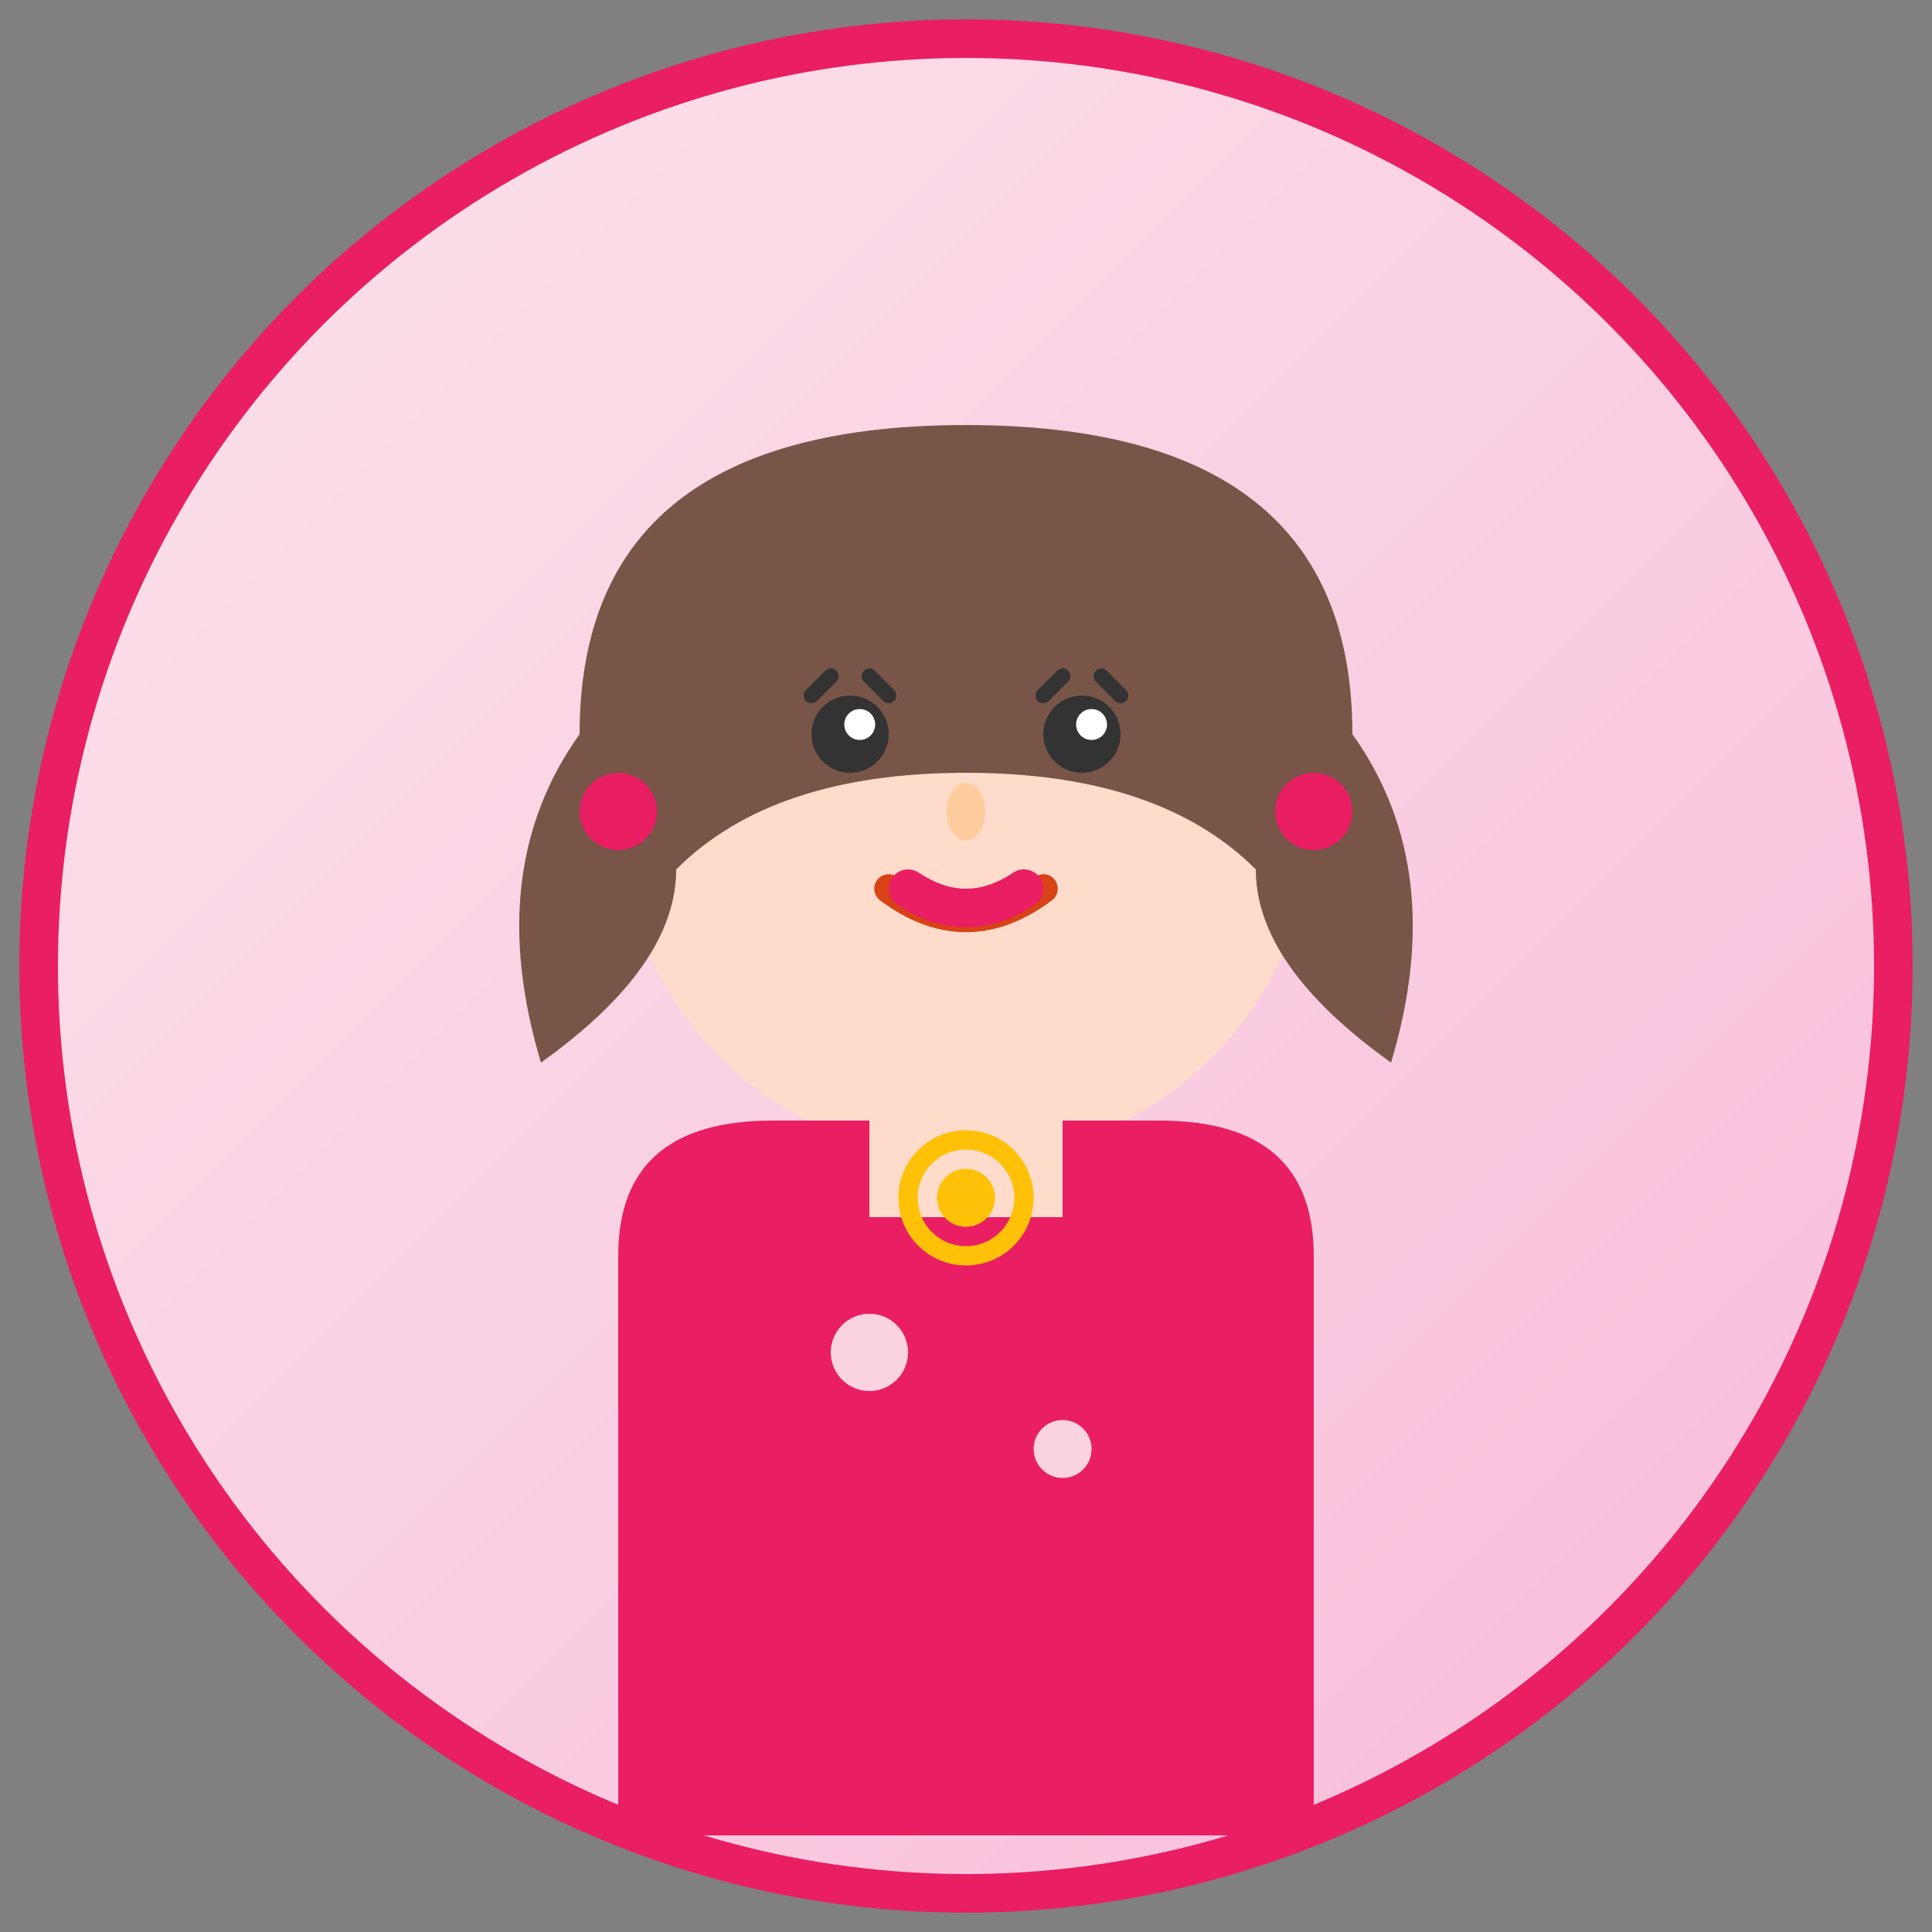
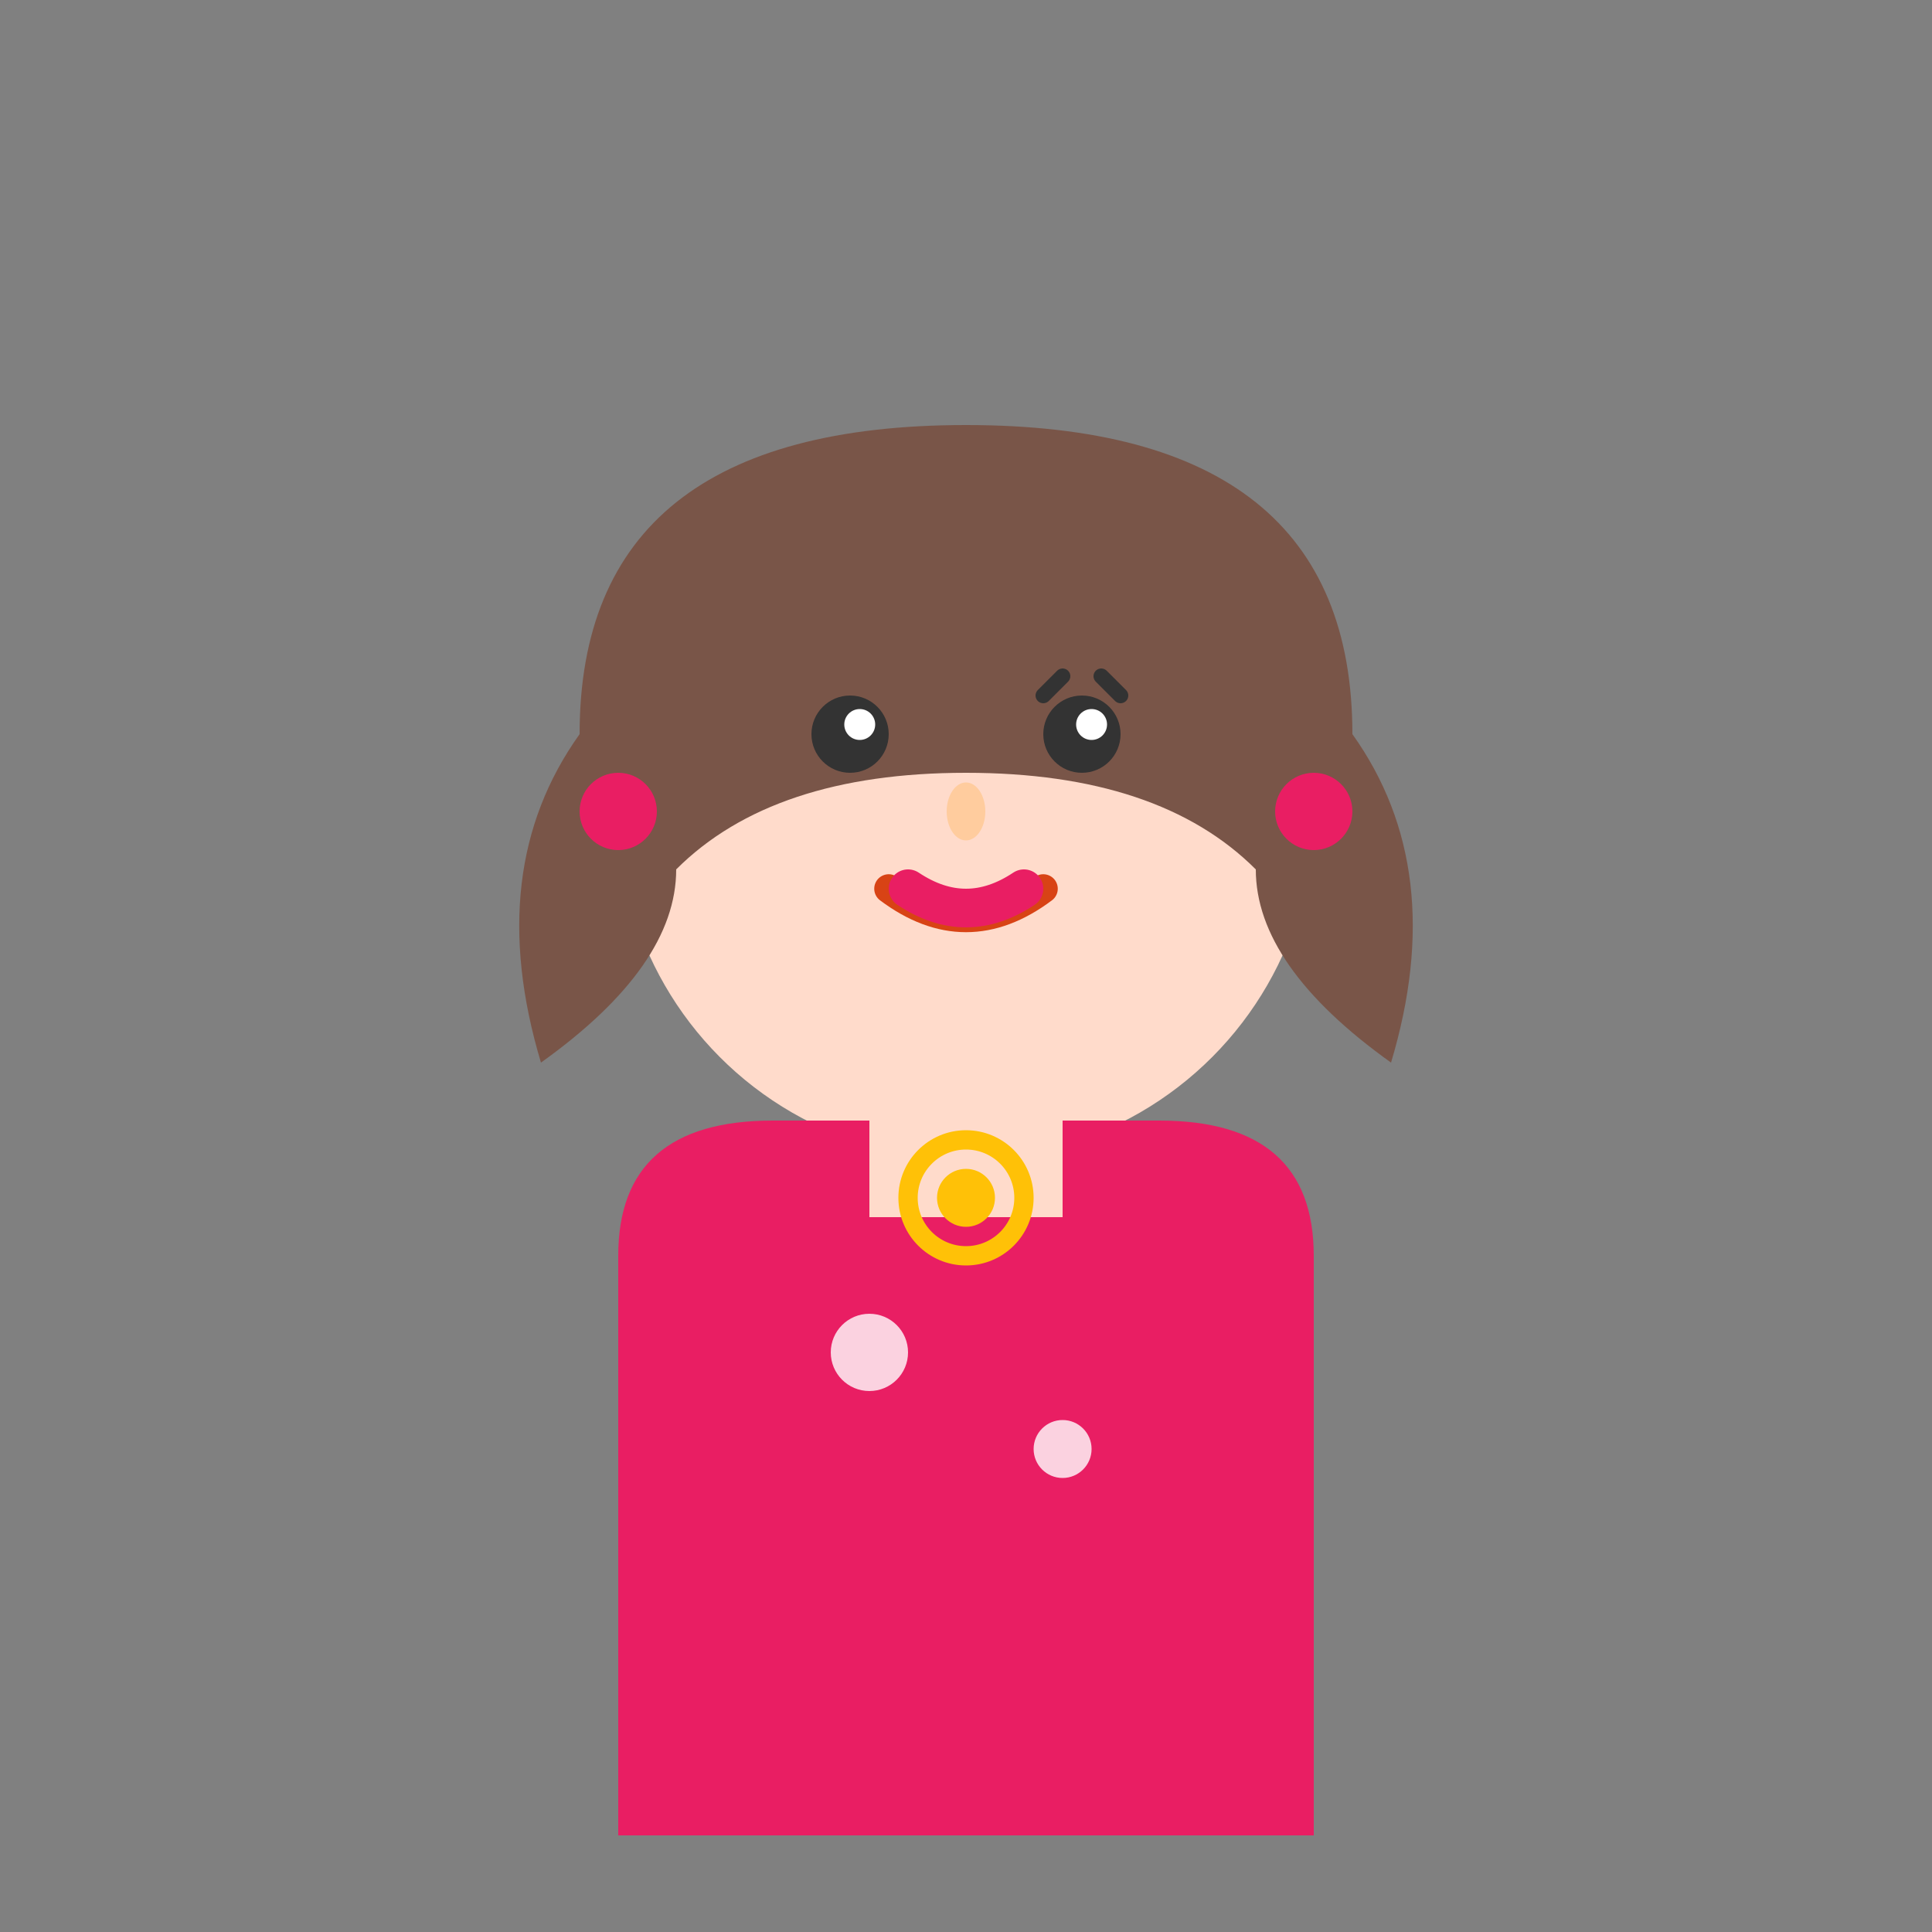
<svg xmlns="http://www.w3.org/2000/svg" viewBox="0 0 100 100" fill="none">
  <rect x="0" y="0" width="100" height="100" fill="#808080" stroke="none" />
  <defs>
    <linearGradient id="avatarGrad2" x1="0%" y1="0%" x2="100%" y2="100%">
      <stop offset="0%" style="stop-color:#fce4ec;stop-opacity:1" />
      <stop offset="100%" style="stop-color:#f8bbd9;stop-opacity:1" />
    </linearGradient>
  </defs>
-   <circle cx="50" cy="50" r="48" fill="url(#avatarGrad2)" stroke="#e91e63" stroke-width="2" />
  <circle cx="50" cy="42" r="18" fill="#ffdbcb" />
  <path d="M30 38 Q30 22 50 22 Q70 22 70 38 Q70 45 65 45 Q60 40 50 40 Q40 40 35 45 Q30 45 30 38" fill="#795548" />
  <path d="M30 38 Q25 45 28 55 Q35 50 35 45" fill="#795548" />
  <path d="M70 38 Q75 45 72 55 Q65 50 65 45" fill="#795548" />
  <circle cx="44" cy="38" r="2" fill="#333" />
  <circle cx="56" cy="38" r="2" fill="#333" />
  <circle cx="44.5" cy="37.5" r="0.8" fill="#fff" />
  <circle cx="56.5" cy="37.5" r="0.8" fill="#fff" />
-   <path d="M42 36 L43 35 M45 35 L46 36" stroke="#333" stroke-width="0.8" stroke-linecap="round" />
  <path d="M54 36 L55 35 M57 35 L58 36" stroke="#333" stroke-width="0.8" stroke-linecap="round" />
  <path d="M41 34 Q44 32 47 34" stroke="#795548" stroke-width="1.5" fill="none" stroke-linecap="round" />
  <path d="M53 34 Q56 32 59 34" stroke="#795548" stroke-width="1.5" fill="none" stroke-linecap="round" />
  <ellipse cx="50" cy="42" rx="1" ry="1.5" fill="#ffcc9e" />
  <path d="M46 46 Q50 49 54 46" stroke="#d84315" stroke-width="1.5" fill="none" stroke-linecap="round" />
  <path d="M47 46 Q50 48 53 46" stroke="#e91e63" stroke-width="2" fill="none" stroke-linecap="round" />
  <path d="M32 65 Q32 58 40 58 L60 58 Q68 58 68 65 L68 95 L32 95 Z" fill="#e91e63" />
  <circle cx="45" cy="70" r="2" fill="#fff" opacity="0.8" />
  <circle cx="55" cy="75" r="1.5" fill="#fff" opacity="0.8" />
  <rect x="45" y="55" width="10" height="8" fill="#ffdbcb" />
  <circle cx="50" cy="62" r="3" fill="none" stroke="#ffc107" stroke-width="1" />
  <circle cx="50" cy="62" r="1.5" fill="#ffc107" />
  <circle cx="32" cy="42" r="2" fill="#e91e63" />
  <circle cx="68" cy="42" r="2" fill="#e91e63" />
</svg>